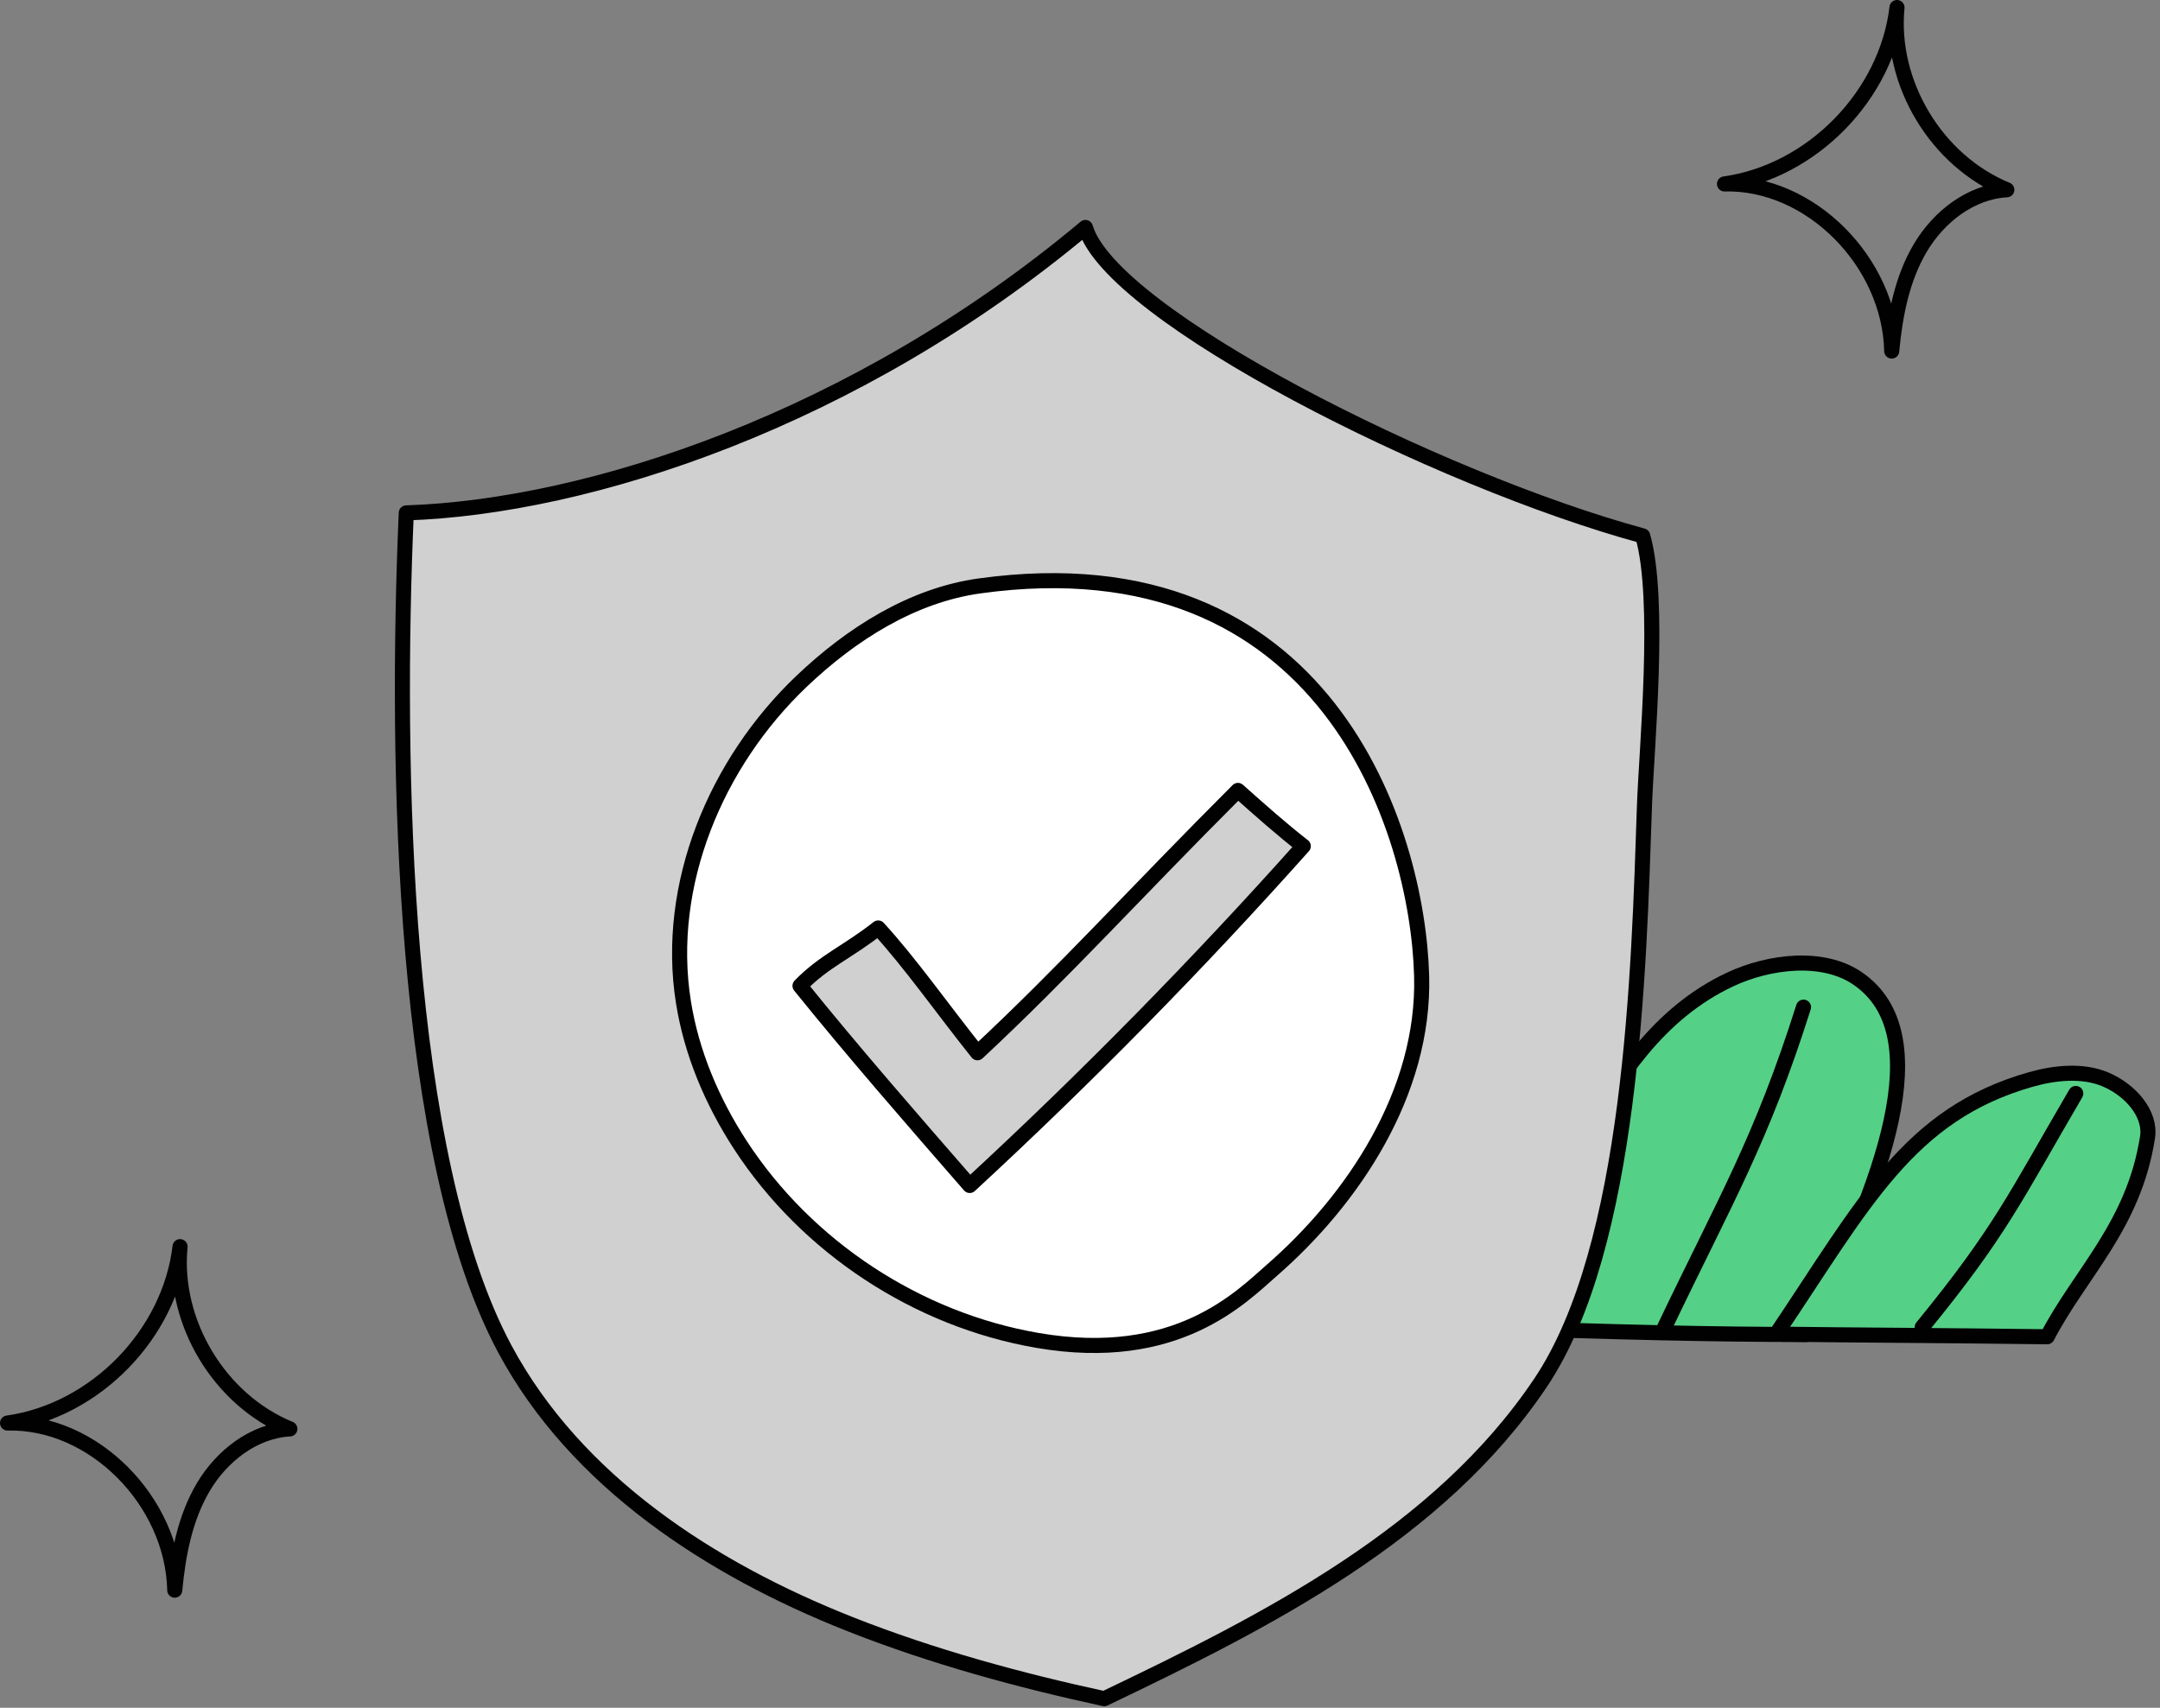
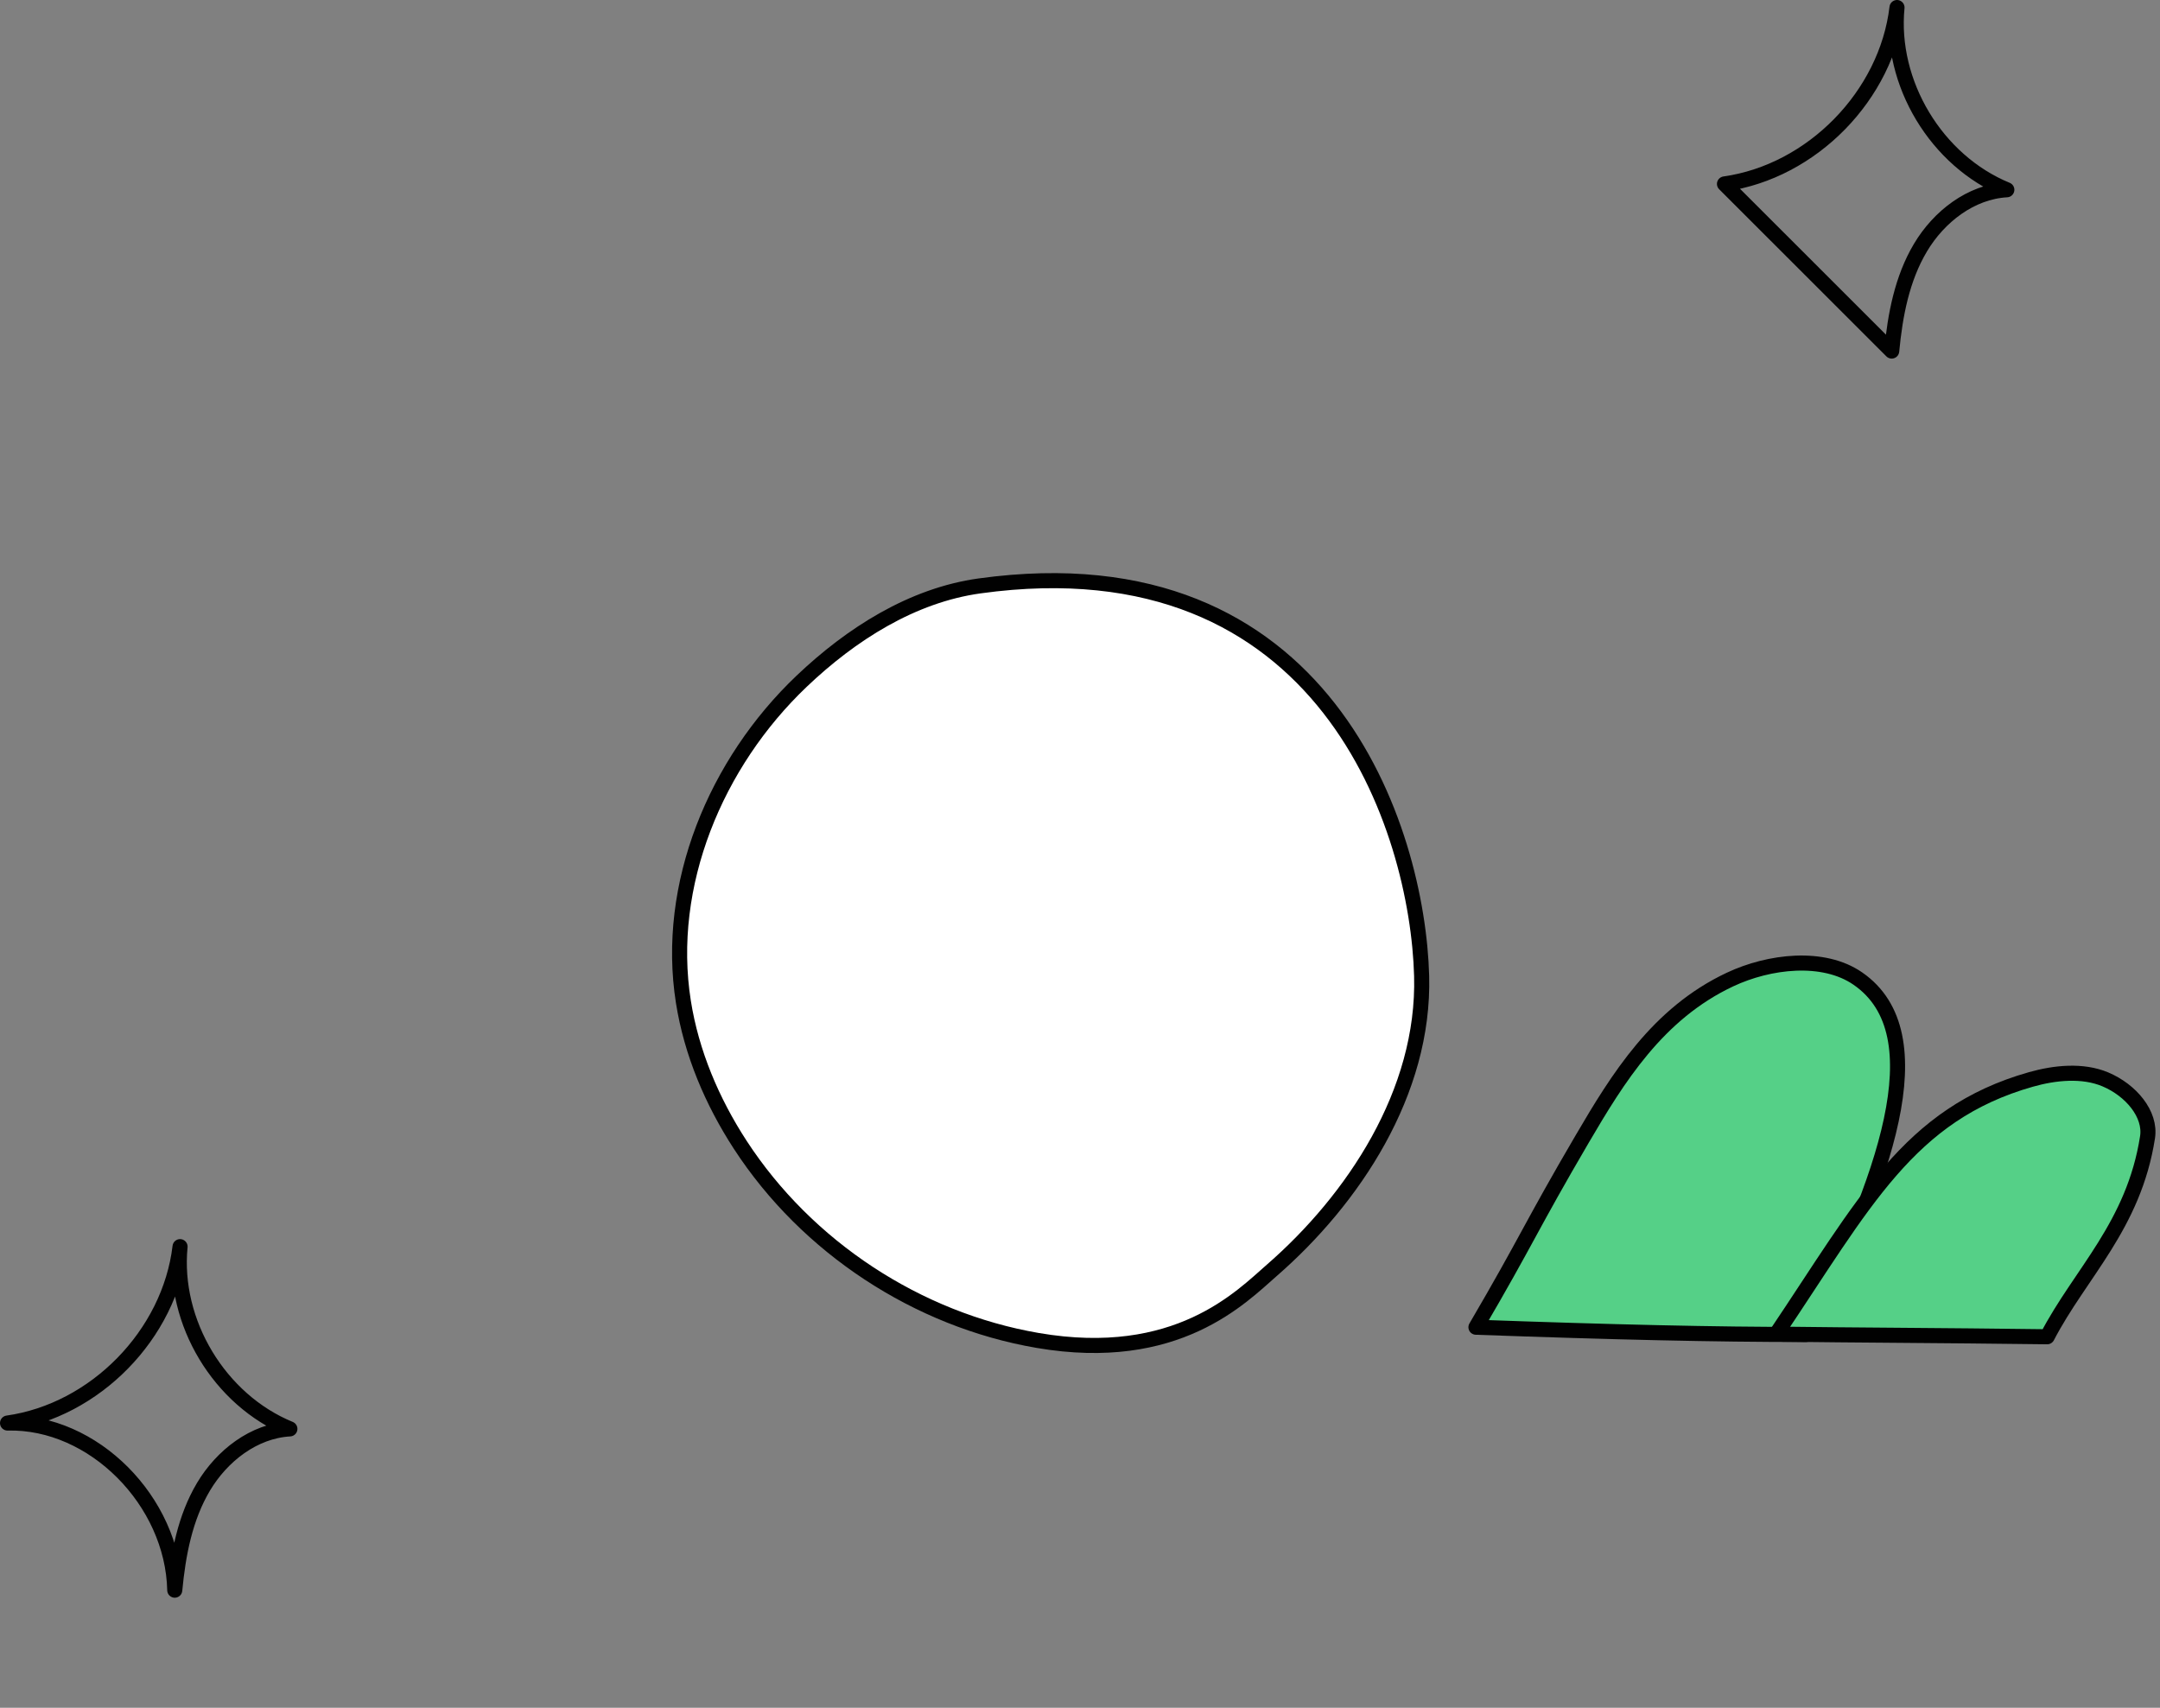
<svg xmlns="http://www.w3.org/2000/svg" width="215" height="170" viewBox="0 0 215 170" fill="none" style="width: 100%; height: 100%;">
  <rect x="0" y="0" width="215" height="170" fill="#808080" stroke="none" />
  <g clip-path="url(#clip0_35_3518)">
-     <path d="M171.65 18.309C180.369 17.079 187.786 9.494 188.822 0.75C188.083 8.28 192.751 16.026 199.754 18.891C196.168 19.094 192.994 21.565 191.156 24.651C189.318 27.737 188.633 31.37 188.295 34.946C188.103 26.083 180.186 18.089 171.65 18.309Z" stroke="#010101" stroke-width="1.5" stroke-linecap="round" stroke-linejoin="round" />
+     <path d="M171.65 18.309C180.369 17.079 187.786 9.494 188.822 0.75C188.083 8.28 192.751 16.026 199.754 18.891C196.168 19.094 192.994 21.565 191.156 24.651C189.318 27.737 188.633 31.37 188.295 34.946Z" stroke="#010101" stroke-width="1.5" stroke-linecap="round" stroke-linejoin="round" />
    <path d="M0.75 141.656C9.469 140.426 16.886 132.841 17.922 124.097C17.183 131.627 21.851 139.373 28.854 142.238C25.268 142.441 22.094 144.912 20.256 147.998C18.418 151.084 17.733 154.717 17.395 158.293C17.203 149.43 9.286 141.436 0.75 141.656Z" stroke="#010101" stroke-width="1.5" stroke-linecap="round" stroke-linejoin="round" />
    <path d="M146.913 132.118C151.999 123.434 152.384 122.094 157.47 113.41C161.031 107.331 164.985 100.896 172.206 97.504C176.102 95.674 181.475 95.033 184.92 97.409C192.958 102.953 187.482 117.624 179.774 132.841C170.599 132.841 160.643 132.61 146.912 132.117L146.913 132.118Z" fill="#55D087" stroke="#010101" stroke-width="1.5" stroke-linecap="round" stroke-linejoin="round" />
-     <path d="M179.516 100.255C175.313 113.529 171.799 119.339 165.691 132.117" stroke="#010101" stroke-width="1.5" stroke-linecap="round" stroke-linejoin="round" />
    <path d="M176.791 132.806C185.545 119.806 189.948 110.914 202.149 107.453C204.541 106.775 207.3 106.495 209.558 107.446C212.112 108.521 214.115 110.912 213.759 113.204C212.395 121.995 207.045 126.763 203.771 133.068C192.822 132.927 185.072 132.913 176.791 132.806Z" fill="#55D087" stroke="#010101" stroke-width="1.5" stroke-linecap="round" stroke-linejoin="round" />
-     <path d="M206.617 108.848C200.568 119.198 199.137 122.562 191.33 132.117" stroke="#010101" stroke-width="1.5" stroke-linecap="round" stroke-linejoin="round" />
-     <path d="M163.511 53.341C143.122 47.803 110.603 31.403 108.04 22.643C85.149 41.815 58.56 50.46 40.439 51.056C39.345 76.101 40.003 115.218 50.263 134.306C57.334 147.462 70.69 156.165 84.578 161.66C92.879 164.944 101.554 167.285 109.911 169.097C126.244 161.291 143.258 152.677 153.344 137.644C162.445 124.08 163.131 96.611 163.682 80.286C163.874 74.611 165.338 59.689 163.51 53.341H163.511Z" fill="#d0d0d0" stroke="#010101" stroke-width="1.5" stroke-linecap="round" stroke-linejoin="round" />
    <path d="M97.51 58.323C90.783 59.253 84.715 63.129 79.795 67.81C71.249 75.941 66.179 88.081 68.023 99.733C68.827 104.812 70.88 109.652 73.684 113.963C80.309 124.148 91.307 131.377 103.282 133.433C117.143 135.812 123.559 129.095 126.605 126.442C134.676 119.411 141.819 108.751 141.505 97.149C141.111 82.576 131.968 53.56 97.51 58.323Z" fill="white" stroke="#010101" stroke-width="1.5" stroke-linecap="round" stroke-linejoin="round" />
-     <path d="M129.726 84.229C119.212 96.016 108.127 107.293 96.523 118.008C90.685 111.307 84.848 104.606 79.63 98.134C82.02 95.67 84.425 94.736 87.412 92.374C90.587 95.831 93.782 100.393 97.296 104.797C106.01 96.667 112.893 89.01 123.221 78.682C125.363 80.592 127.505 82.501 129.726 84.23V84.229Z" fill="#d0d0d0" stroke="#010101" stroke-width="1.5" stroke-linecap="round" stroke-linejoin="round" />
  </g>
  <defs>
    <clipPath id="clip0_35_3518">
      <rect width="214.55" height="169.847" fill="white" />
    </clipPath>
  </defs>
</svg>